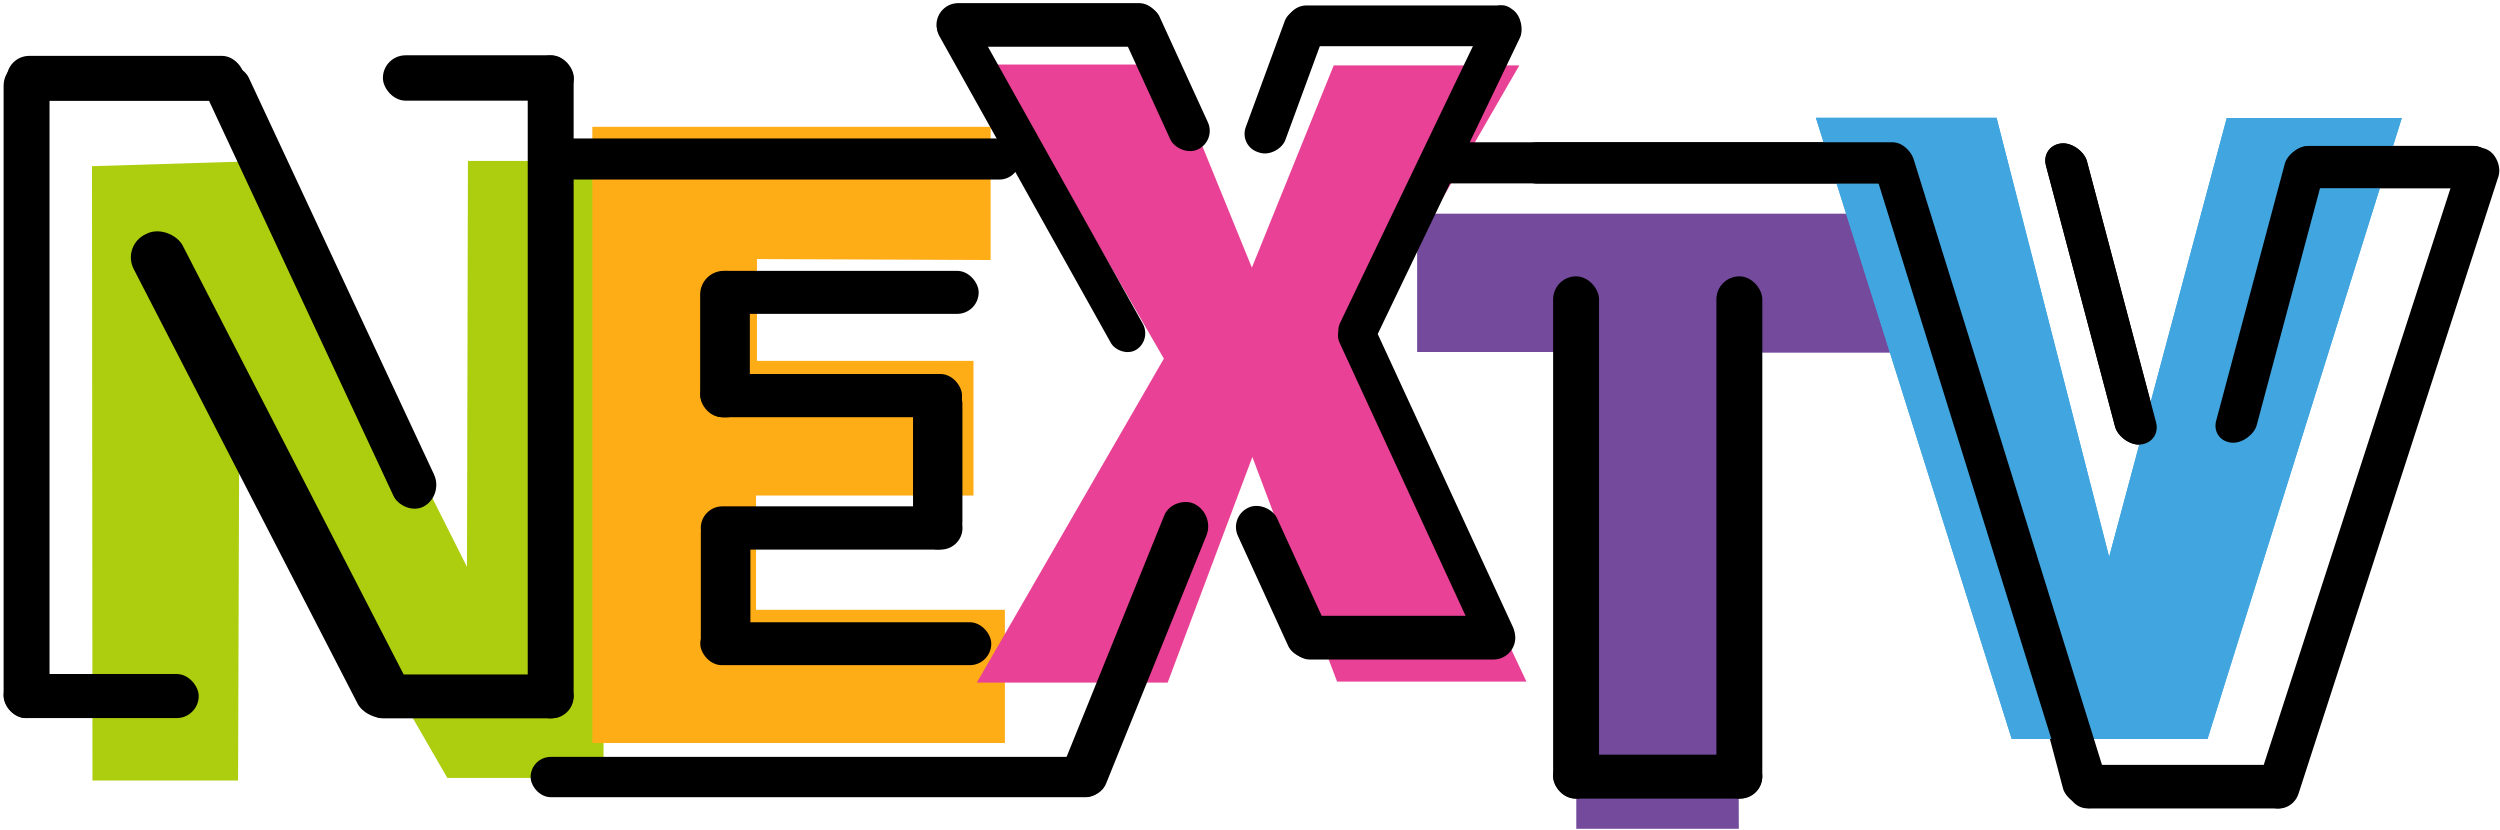
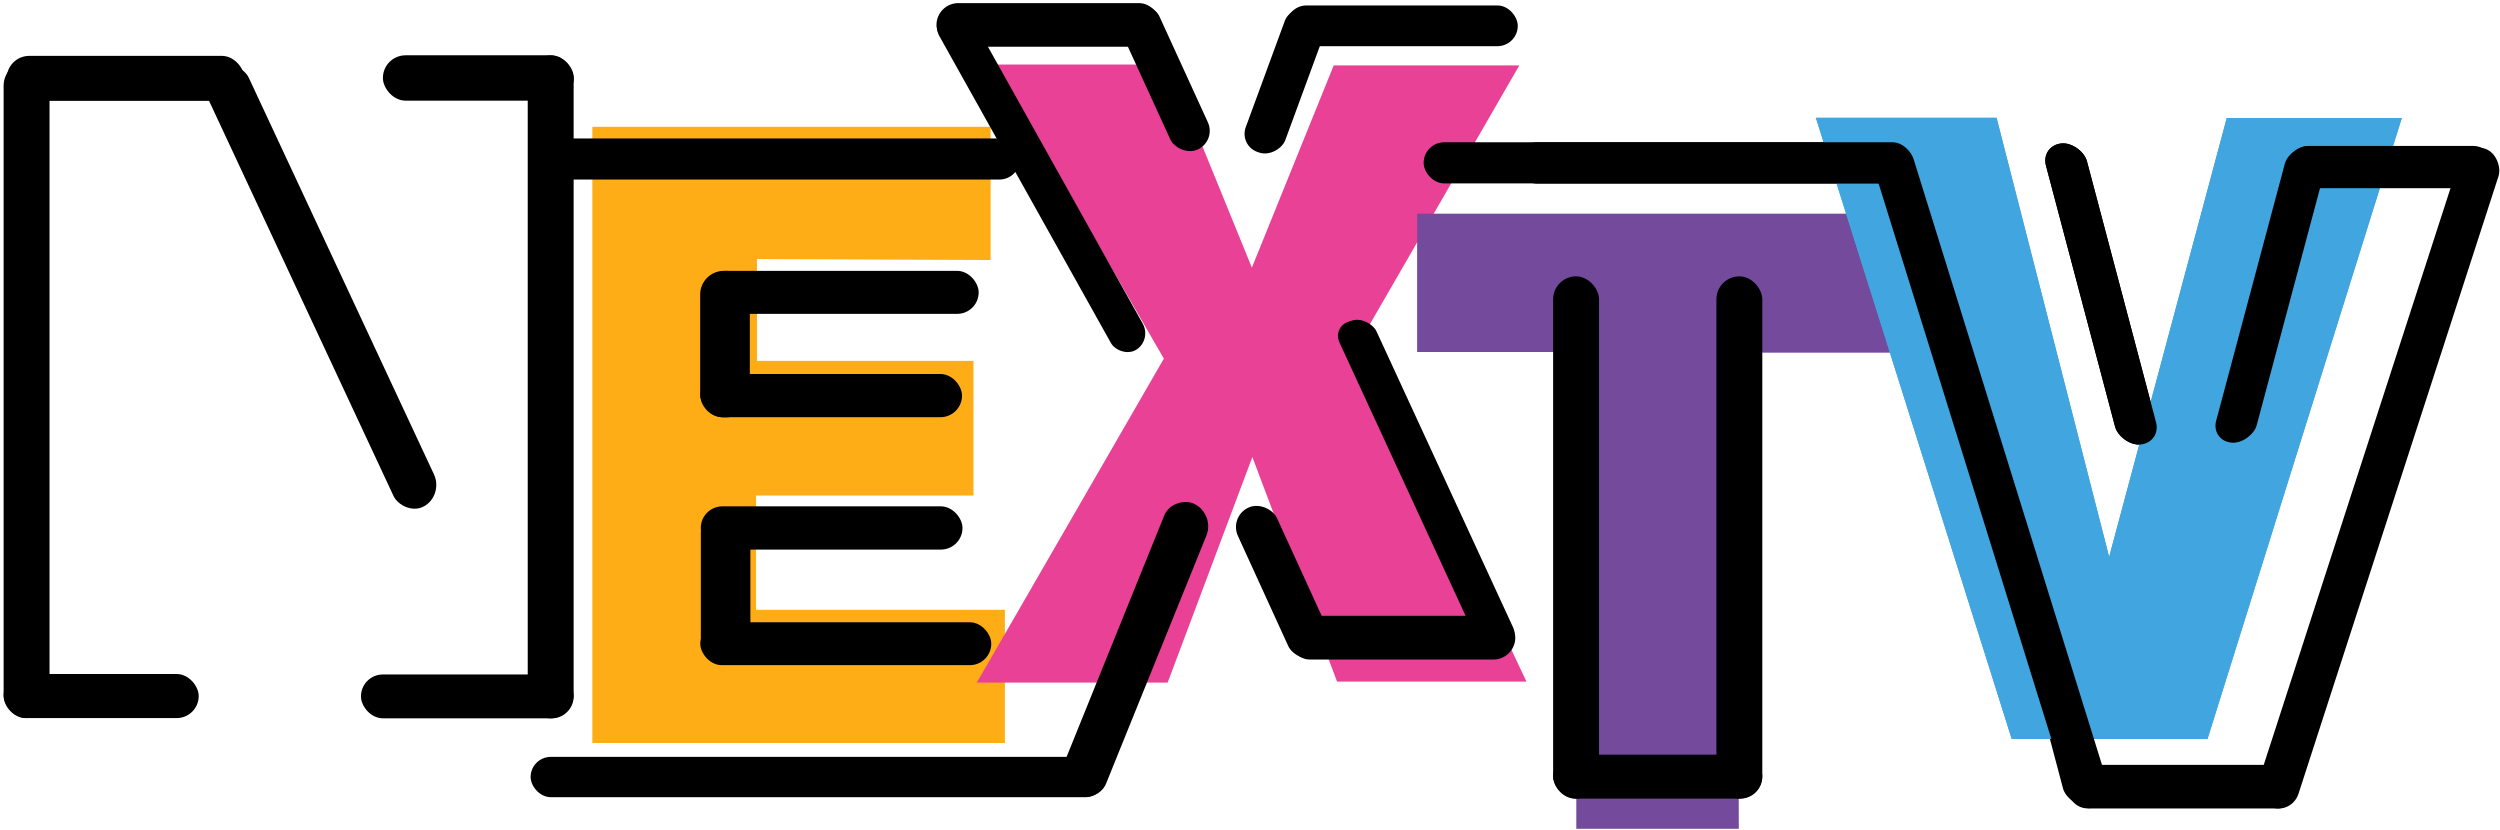
<svg xmlns="http://www.w3.org/2000/svg" xmlns:ns1="http://www.inkscape.org/namespaces/inkscape" xmlns:ns2="http://sodipodi.sourceforge.net/DTD/sodipodi-0.dtd" width="265.219mm" height="88.056mm" viewBox="0 0 265.219 88.056" version="1.1" id="svg5" ns1:version="1.1.1 (3bf5ae0d25, 2021-09-20)" ns2:docname="NexTV Peru 2017.svg">
  <ns2:namedview id="namedview7" pagecolor="#ffffff" bordercolor="#666666" borderopacity="1.0" ns1:pageshadow="2" ns1:pageopacity="0.0" ns1:pagecheckerboard="0" ns1:document-units="mm" showgrid="false" showguides="false" ns1:zoom="0.65512531" ns1:cx="513.64219" ns1:cy="135.08866" ns1:window-width="1366" ns1:window-height="705" ns1:window-x="-8" ns1:window-y="-8" ns1:window-maximized="1" ns1:current-layer="layer9" />
  <defs id="defs2" />
  <g ns1:groupmode="layer" id="layer2" ns1:label="Layer 2" style="display:inline" transform="translate(0.341,0.323)">
-     <path style="fill:#adce0f;fill-opacity:1;stroke:#000000;stroke-width:0.265px;stroke-linecap:butt;stroke-linejoin:miter;stroke-opacity:0" d="M 24.915,82.479 H 9.468 l -0.05,-65.174 18.124,-0.555 21.657,43.062 0.101,-43.062 h 14.388 v 65.455 H 47.116 L 25.045,43.977 Z" id="path54-5" />
-   </g>
+     </g>
  <g ns1:groupmode="layer" id="layer3" ns1:label="Layer 3" style="display:inline" transform="translate(0.341,0.323)">
    <path style="fill:#ffad17;fill-opacity:1;stroke:#000000;stroke-width:0.265px;stroke-linecap:butt;stroke-linejoin:miter;stroke-opacity:0" d="M 104.753,27.261 V 13.126 H 62.498 V 78.502 H 106.267 V 64.366 H 79.865 V 52.25 h 23.071 V 37.963 H 79.966 V 27.16 Z" id="path3257" />
  </g>
  <g ns1:groupmode="layer" id="layer4" ns1:label="Layer 4" style="display:inline" transform="translate(0.341,0.323)">
    <path style="fill:#e84195;fill-opacity:1;stroke:#000000;stroke-width:0.265px;stroke-linecap:butt;stroke-linejoin:miter;stroke-opacity:0" d="m 132.519,48.161 -8.986,23.929 H 103.289 L 123.13,37.725 105.117,6.526 h 18.567 l 8.784,21.543 8.683,-21.455 h 19.689 l -16.556,28.676 17.313,36.7 h -20.092 z" id="path5437" />
  </g>
  <g ns1:groupmode="layer" id="layer5" ns1:label="Layer 5" style="display:inline" transform="translate(0.341,0.323)">
    <path style="fill:#734a9c;fill-opacity:1;stroke:#000000;stroke-width:0.265px;stroke-linecap:butt;stroke-linejoin:miter;stroke-opacity:0" d="M 184.126,87.601 H 166.884 V 37.018 H 149.999 V 22.346 h 50.226 v 14.743 h -16.278 z" id="path9652" />
  </g>
-   <path style="fill:#41a5df;fill-opacity:1;stroke:#000000;stroke-width:0.265px;stroke-linecap:butt;stroke-linejoin:miter;stroke-opacity:0" d="M 234.192,78.393 H 213.417 L 192.641,12.496 h 19.169 l 11.944,46.59 12.477,-46.564 h 18.57 z" id="path12755" />
+   <path style="fill:#41a5df;fill-opacity:1;stroke:#000000;stroke-width:0.265px;stroke-linecap:butt;stroke-linejoin:miter;stroke-opacity:0" d="M 234.192,78.393 H 213.417 L 192.641,12.496 h 19.169 l 11.944,46.59 12.477,-46.564 h 18.57 " id="path12755" />
  <rect style="fill:#000000;fill-opacity:1;stroke:#000000;stroke-width:0.621;stroke-opacity:0" id="rect16275" width="20.697" height="4.676" x="0.384" y="71.504" ry="2.338" />
  <rect style="fill:#000000;fill-opacity:1;stroke:#000000;stroke-width:1.02;stroke-opacity:0" id="rect16275-2" width="60.988" height="4.278" x="56.292" y="80.295" ry="2.139" />
  <rect style="fill:#000000;fill-opacity:1;stroke:#000000;stroke-width:0.906;stroke-opacity:0" id="rect16275-2-6" width="47.191" height="4.362" x="151.031" y="15.095" ry="2.181" />
-   <rect style="fill:#000000;fill-opacity:1;stroke:#000000;stroke-width:0.627;stroke-opacity:0" id="rect16275-2-6-5" width="21.975" height="4.482" x="242.687" y="15.485" ry="2.241" />
  <rect style="fill:#000000;fill-opacity:1;stroke:#000000;stroke-width:0.642;stroke-opacity:0" id="rect16275-2-6-6" width="22.191" height="4.656" x="164.768" y="80.063" ry="2.328" />
  <rect style="fill:#000000;fill-opacity:1;stroke:#000000;stroke-width:0.671;stroke-opacity:0" id="rect16275-2-6-6-2" width="24.384" height="4.627" x="219.495" y="81.142" ry="2.313" />
  <rect style="fill:#000000;fill-opacity:1;stroke:#000000;stroke-width:0.938;stroke-opacity:0" id="rect16275-2-4" width="50.67" height="4.359" x="57.53" y="14.69" ry="2.18" />
  <rect style="fill:#000000;fill-opacity:1;stroke:#000000;stroke-width:0.728;stroke-opacity:0" id="rect16275-2-4-1" width="29.096" height="4.563" x="74.729" y="28.735" ry="2.281" />
  <rect style="fill:#000000;fill-opacity:1;stroke:#000000;stroke-width:0.663;stroke-opacity:0" id="rect16275-2-4-1-9" width="23.81" height="4.628" x="99.348" y="0.331" ry="2.314" />
  <rect style="fill:#000000;fill-opacity:1;stroke:#000000;stroke-width:0.651;stroke-opacity:0" id="rect16275-2-4-1-9-4" width="24.57" height="4.321" x="136.447" y="0.578" ry="2.161" />
  <rect style="fill:#000000;fill-opacity:1;stroke:#000000;stroke-width:0.812;stroke-opacity:0" id="rect16275-2-4-1-6" width="33.36" height="4.954" x="-27.136" y="135.228" ry="2.477" transform="matrix(0.375,-0.927,0.903,0.43,0,0)" />
  <rect style="fill:#000000;fill-opacity:1;stroke:#000000;stroke-width:0.712;stroke-opacity:0" id="rect16275-2-4-1-1" width="27.765" height="4.585" x="74.295" y="39.676" ry="2.293" />
  <rect style="fill:#000000;fill-opacity:1;stroke:#000000;stroke-width:0.712;stroke-opacity:0" id="rect16275-2-4-1-1-8" width="27.765" height="4.585" x="74.344" y="53.718" ry="2.293" />
  <rect style="fill:#000000;fill-opacity:1;stroke:#000000;stroke-width:0.748;stroke-opacity:0" id="rect16275-2-4-1-1-8-9" width="30.871" height="4.549" x="74.291" y="66.016" ry="2.275" />
  <rect style="fill:#000000;fill-opacity:1;stroke:#000000;stroke-width:0.647;stroke-opacity:0" id="rect16275-6" width="22.564" height="4.651" x="38.292" y="71.554" ry="2.325" />
-   <rect style="display:inline;fill:#000000;fill-opacity:1;stroke:#000000;stroke-width:0.276;stroke-opacity:0" id="rect17102-8" width="5.764" height="57.448" x="-0.463" y="29.099" ry="2.796" transform="matrix(0.901,-0.434,0.458,0.889,0,0)" />
  <rect style="fill:#000000;fill-opacity:1;stroke:#000000;stroke-width:0.769;stroke-opacity:0" id="rect16586" width="4.87" height="69.6" x="0.384" y="6.581" ry="2.502" />
  <rect style="fill:#000000;fill-opacity:1;stroke:#000000;stroke-width:0.773;stroke-opacity:0" id="rect16586-0" width="4.87" height="70.32" x="55.986" y="5.885" ry="2.528" />
  <rect style="fill:#000000;fill-opacity:1;stroke:#000000;stroke-width:0.686;stroke-opacity:0" id="rect16586-0-6" width="4.87" height="55.402" x="164.768" y="29.317" ry="2.435" />
  <rect style="fill:#000000;fill-opacity:1;stroke:#000000;stroke-width:0.686;stroke-opacity:0" id="rect16586-0-6-0" width="4.87" height="55.402" x="182.089" y="29.317" ry="2.435" />
  <rect style="fill:#000000;fill-opacity:1;stroke:#000000;stroke-width:0.388;stroke-opacity:0" id="rect16586-0-5" width="5.259" height="16.39" x="74.349" y="53.864" ry="2.645" />
-   <rect style="fill:#000000;fill-opacity:1;stroke:#000000;stroke-width:0.41;stroke-opacity:0" id="rect16586-0-5-9" width="5.237" height="18.387" x="96.862" y="39.905" ry="2.967" />
  <rect style="fill:#000000;fill-opacity:1;stroke:#000000;stroke-width:0.378;stroke-opacity:0" id="rect16586-0-5-9-4" width="5.269" height="15.542" x="74.279" y="28.735" ry="2.508" />
  <rect style="fill:#000000;fill-opacity:1;stroke:#000000;stroke-width:0.381;stroke-opacity:0" id="rect16998" width="25.213" height="4.774" x="0.714" y="5.928" ry="2.387" />
  <rect style="fill:#000000;fill-opacity:1;stroke:#000000;stroke-width:0.343;stroke-opacity:0" id="rect16998-8" width="20.254" height="4.813" x="40.621" y="5.866" ry="2.406" />
  <rect style="display:inline;fill:#000000;fill-opacity:1;stroke:#000000;stroke-width:0.24;stroke-opacity:0" id="rect17102-8-3" width="4.864" height="51.442" x="15.592" y="17.197" ry="2.504" transform="matrix(0.883,-0.469,0.423,0.906,0,0)" />
  <rect style="display:inline;fill:#000000;fill-opacity:1;stroke:#000000;stroke-width:0.194;stroke-opacity:0" id="rect17102-8-3-6" width="3.949" height="41.291" x="85.175" y="52.633" ry="2.01" transform="matrix(0.857,-0.515,0.488,0.873,0,0)" />
  <rect style="display:inline;fill:#000000;fill-opacity:1;stroke:#000000;stroke-width:0.182;stroke-opacity:0" id="rect17102-8-3-6-6" width="4.37" height="33.025" x="207.654" y="39.391" ry="2.185" transform="matrix(0.994,-0.109,0.256,0.967,0,0)" />
  <rect style="display:inline;fill:#000000;fill-opacity:1;stroke:#000000;stroke-width:0.182;stroke-opacity:0" id="rect17102-8-3-6-6-8" width="4.37" height="33.025" x="192.32" y="77.331" ry="2.185" transform="matrix(0.994,-0.109,0.256,0.967,0,0)" />
  <rect style="display:inline;fill:#000000;fill-opacity:1;stroke:#000000;stroke-width:0.19;stroke-opacity:0" id="rect17102-8-3-6-0" width="4.098" height="38.301" x="114.859" y="75.23" ry="1.864" transform="matrix(0.956,-0.293,0.419,0.908,0,0)" />
-   <rect style="display:inline;fill:#000000;fill-opacity:1;stroke:#000000;stroke-width:0.197;stroke-opacity:0" id="rect17102-8-3-6-0-0" width="4.185" height="40.254" x="-149.813" y="55.937" ry="1.959" transform="matrix(-0.804,-0.594,0.433,-0.902,0,0)" />
  <rect style="fill:#000000;fill-opacity:1;stroke:#000000;stroke-width:0.668;stroke-opacity:0" id="rect16275-2-4-1-9-5" width="24.119" height="4.638" x="136.634" y="65.329" ry="2.319" />
  <rect style="fill:#000000;fill-opacity:1;stroke:#000000;stroke-width:0.212;stroke-opacity:0" id="rect18692" width="4.557" height="17.39" x="95.818" y="103.584" ry="2.271" transform="matrix(0.911,-0.412,0.416,0.91,0,0)" />
  <rect style="fill:#000000;fill-opacity:1;stroke:#000000;stroke-width:0.204;stroke-opacity:0" id="rect18692-8" width="4.379" height="16.707" x="106.76" y="50.122" ry="2.181" transform="matrix(0.911,-0.412,0.416,0.909,0,0)" />
  <rect style="fill:#000000;fill-opacity:1;stroke:#000000;stroke-width:0.202;stroke-opacity:0" id="rect18692-8-8" width="4.416" height="16.264" x="-133.252" y="-42.452" ry="2.124" transform="matrix(-0.95,-0.311,-0.345,0.939,0,0)" />
  <path style="fill:#41a5df;fill-opacity:1;stroke:#000000;stroke-width:0.265px;stroke-linecap:butt;stroke-linejoin:miter;stroke-opacity:0" d="M 234.192,78.393 H 213.417 L 192.641,12.496 h 19.169 l 11.944,46.59 12.477,-46.564 h 18.57 z" id="path12755-9" />
  <rect style="fill:#000000;fill-opacity:1;stroke:#000000;stroke-width:0.27;stroke-opacity:0" id="rect19908" width="4.452" height="73.463" x="253.457" y="-72.391" ry="2.298" transform="matrix(0.944,0.331,-0.308,0.951,0,0)" />
  <g ns1:groupmode="layer" id="layer6" ns1:label="Layer 1" style="display:inline;opacity:1" transform="translate(0,-0.192)">
    <rect style="fill:#000000;fill-opacity:1;stroke:#000000;stroke-width:0.266;stroke-opacity:0" id="rect19908-8" width="4.318" height="73.474" x="184.623" y="-156.763" ry="2.298" transform="matrix(0.94,-0.342,-0.297,-0.955,0,0)" />
  </g>
  <g ns1:groupmode="layer" id="layer7" ns1:label="Layer 6" style="display:inline" transform="translate(0,-0.192)">
    <rect style="fill:#000000;fill-opacity:1;stroke:#000000;stroke-width:0.627;stroke-opacity:0" id="rect16275-2-6-5-8" width="21.975" height="4.482" x="242.687" y="15.677" ry="2.241" />
  </g>
  <g ns1:groupmode="layer" id="layer8" ns1:label="Layer 7" style="display:inline" transform="translate(0,-0.192)">
    <rect style="display:inline;fill:#000000;fill-opacity:1;stroke:#000000;stroke-width:0.18;stroke-opacity:0" id="rect17102-8-3-6-6-0" width="4.329" height="32.553" x="-245.891" y="-10.995" ry="2.154" transform="matrix(-0.994,-0.108,-0.258,0.966,0,0)" />
  </g>
  <g ns1:groupmode="layer" id="layer9" ns1:label="Layer 8" style="display:inline;opacity:1" transform="translate(0,-0.192)">
    <rect style="display:inline;fill:#000000;fill-opacity:1;stroke:#000000;stroke-width:0.182;stroke-opacity:0" id="rect17102-8-3-6-6-4" width="4.37" height="33.025" x="207.604" y="39.584" ry="2.185" transform="matrix(0.994,-0.109,0.256,0.967,0,0)" />
  </g>
  <g ns1:groupmode="layer" id="layer10" ns1:label="Layer 9" style="display:inline" transform="translate(0,-0.192)">
    <rect style="fill:#000000;fill-opacity:1;stroke:#000000;stroke-width:0.858;stroke-opacity:0" id="rect16275-2-6-2" width="42.116" height="4.381" x="160.851" y="15.286" ry="2.19" />
  </g>
</svg>